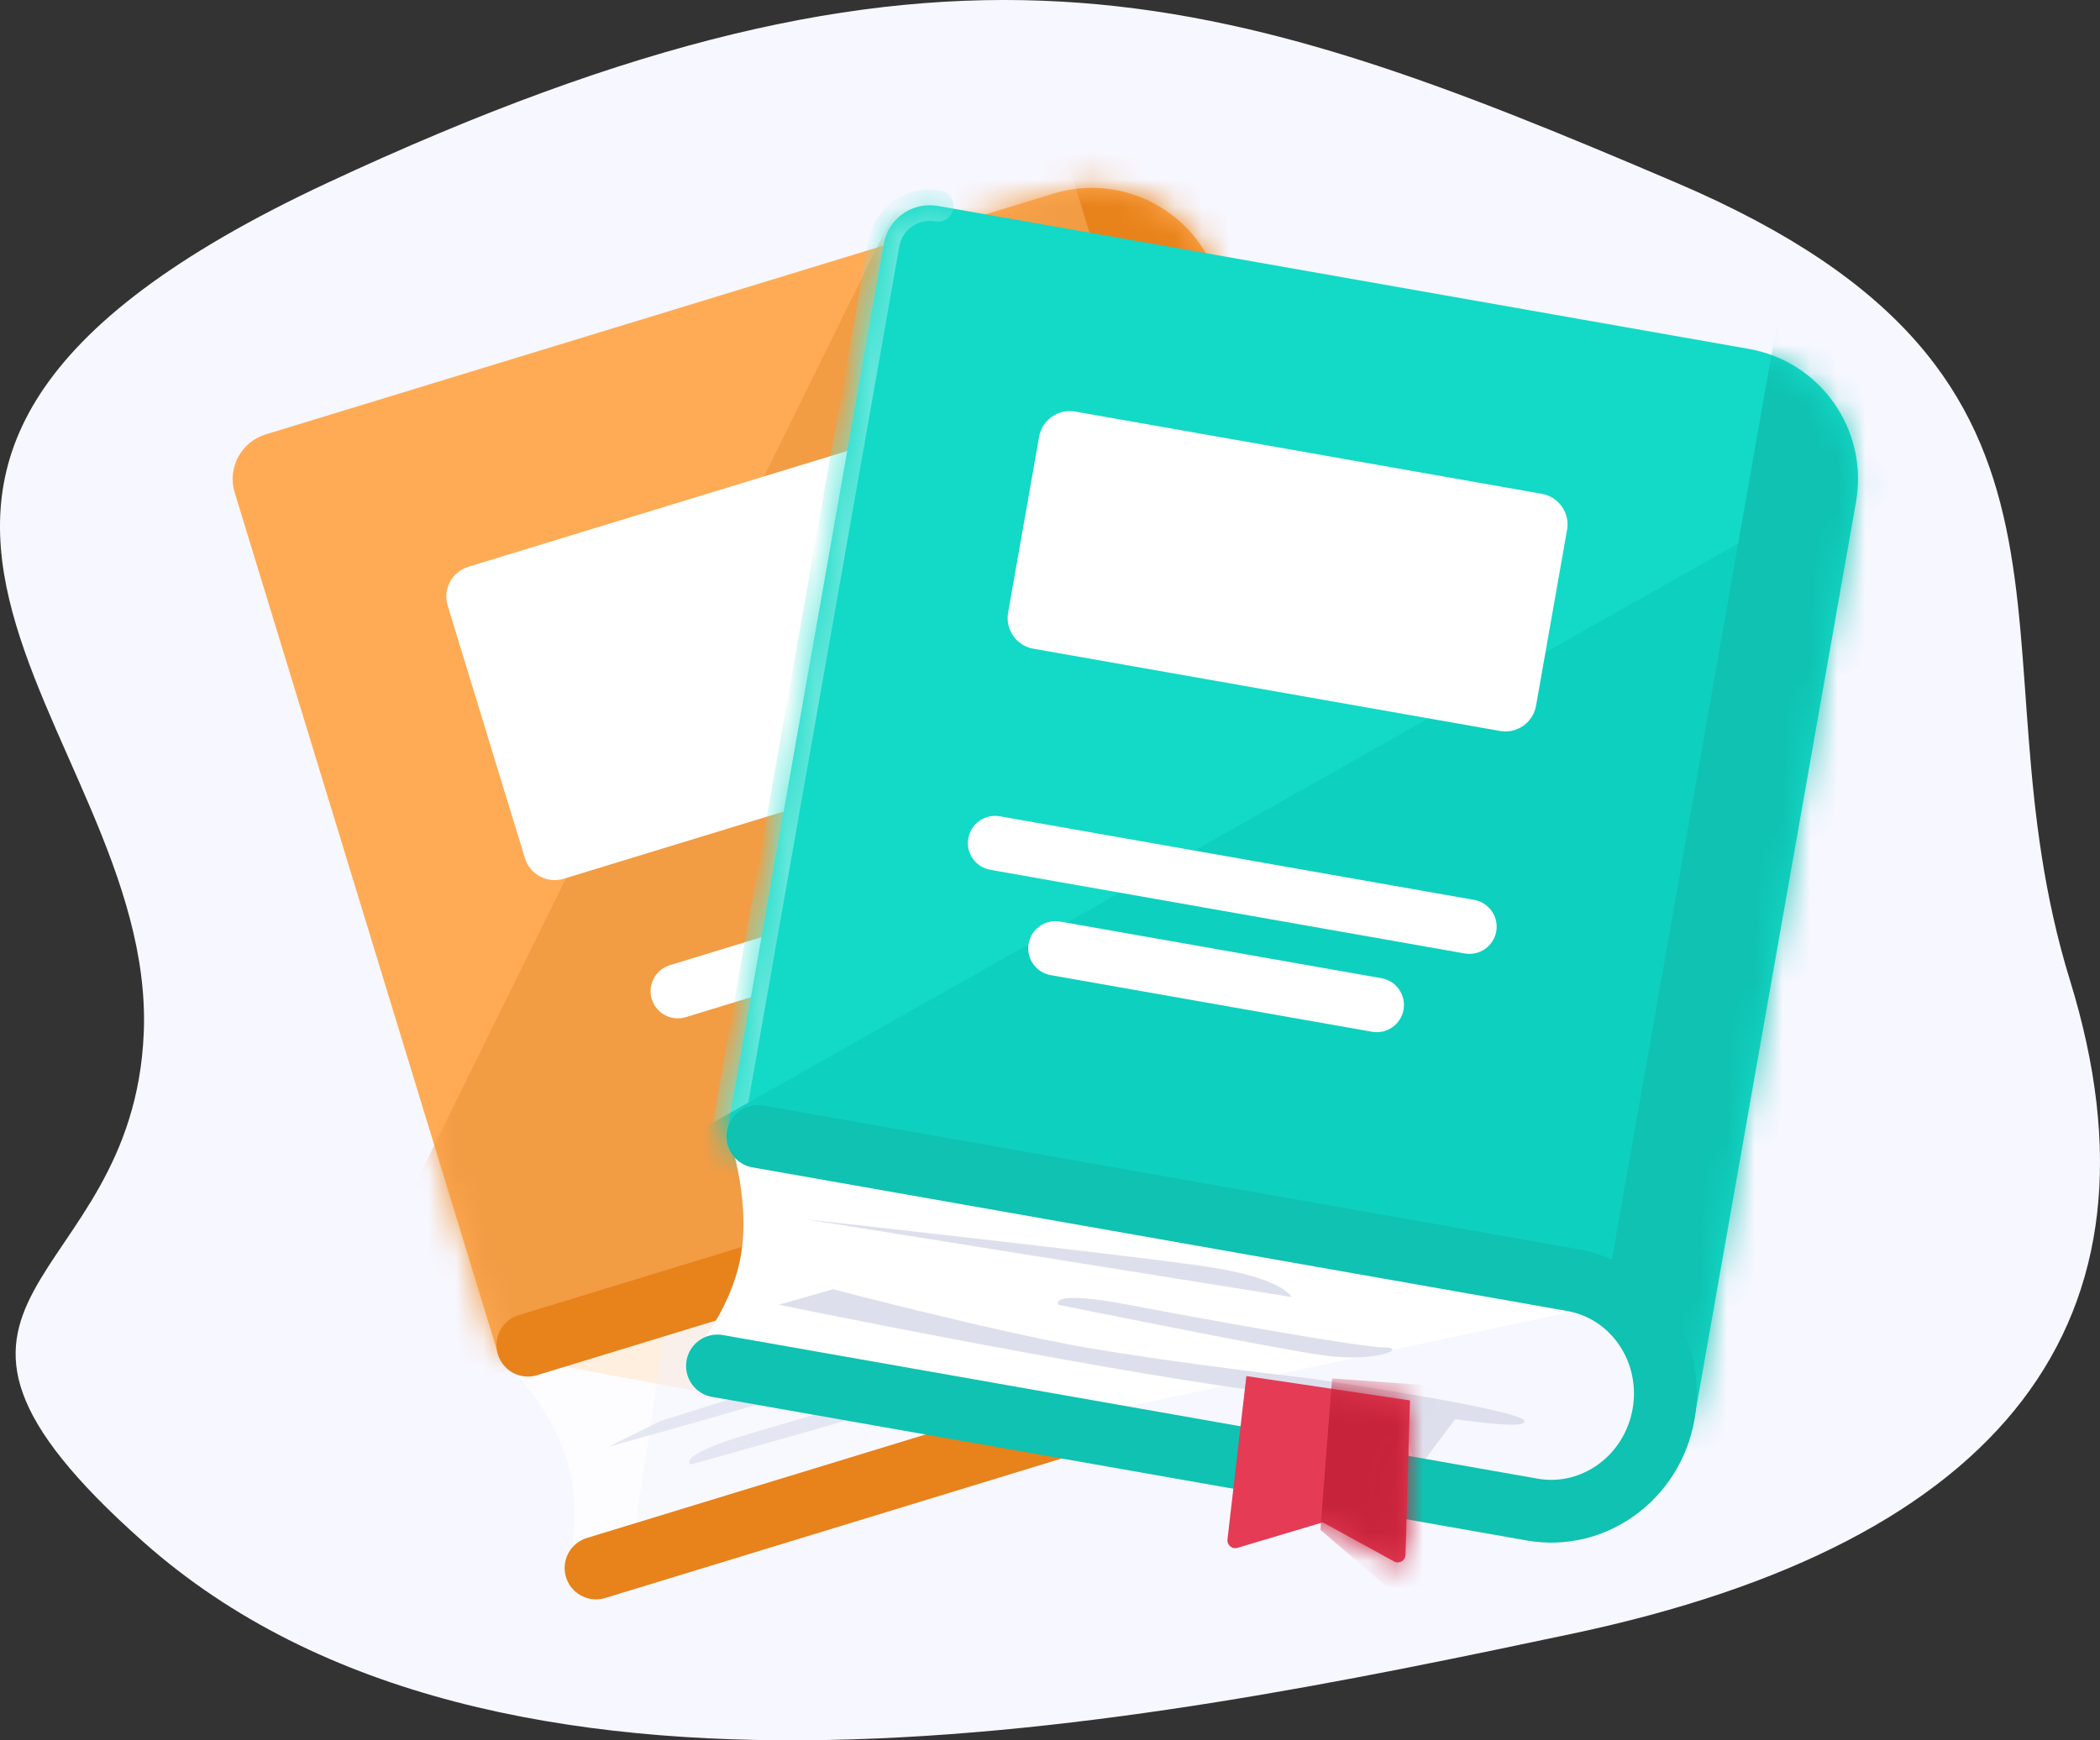
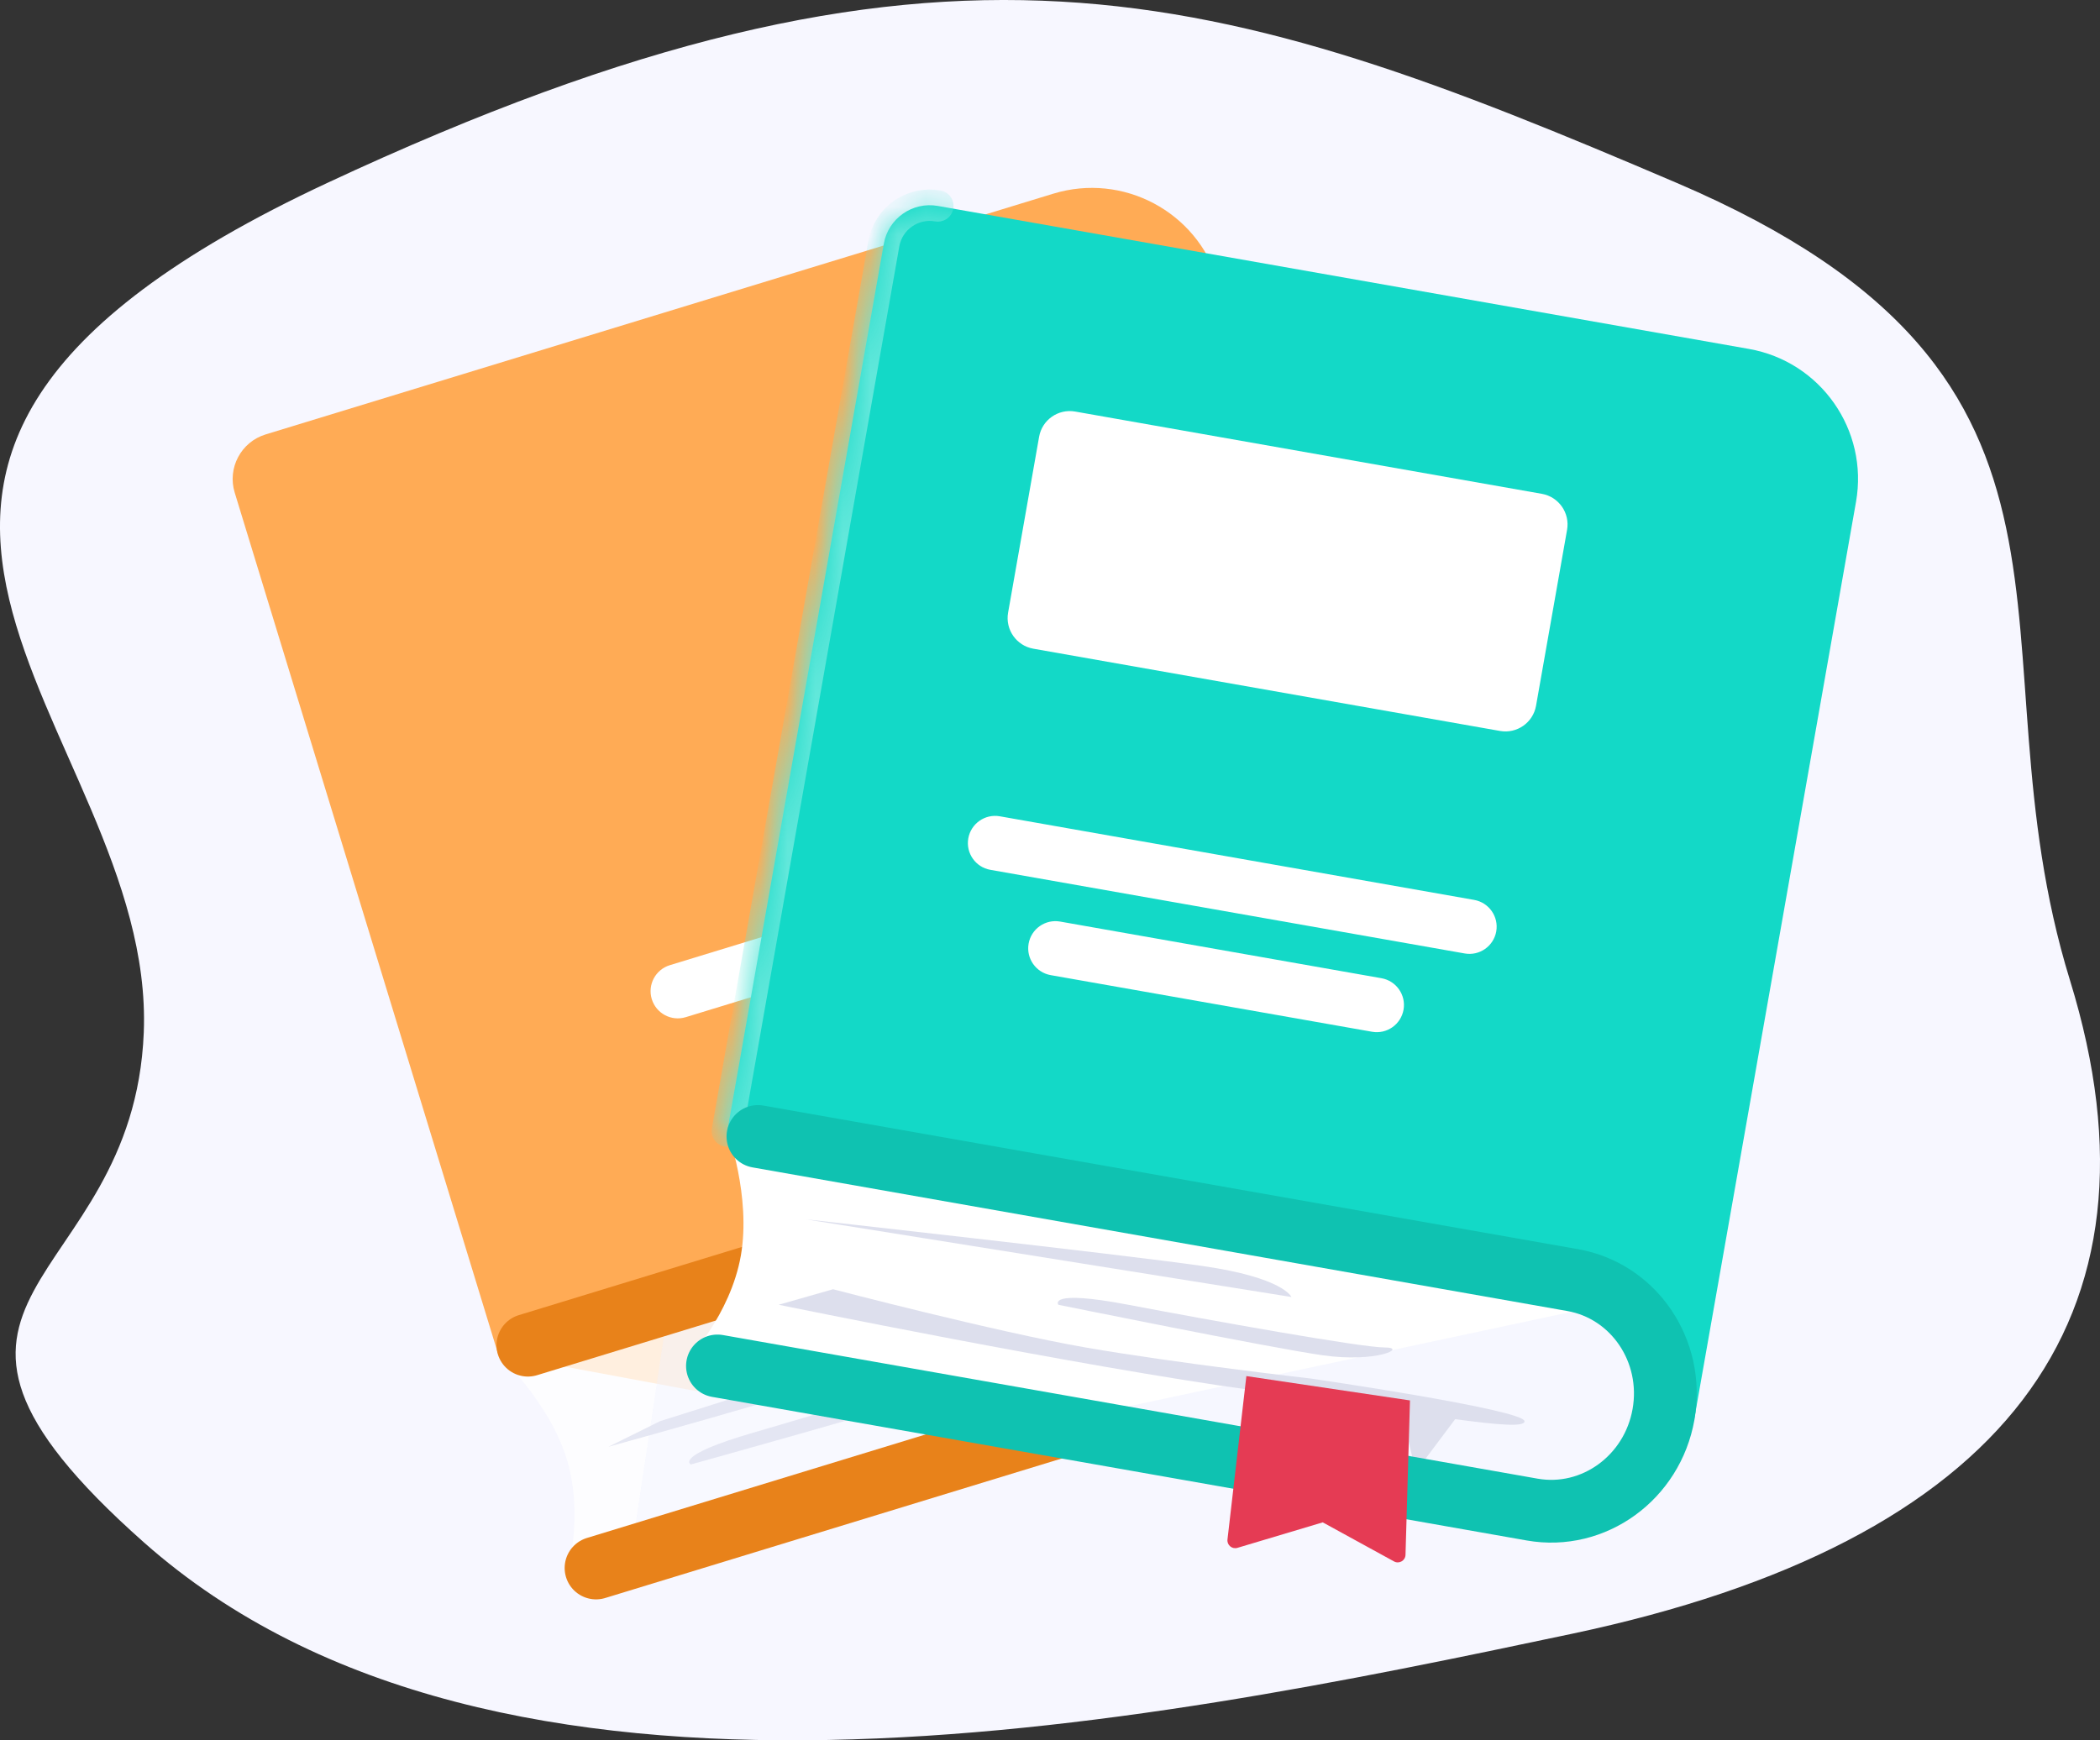
<svg xmlns="http://www.w3.org/2000/svg" width="76" height="63" viewBox="0 0 76 63" fill="none">
  <rect x="0" y="0" width="76" height="63" fill="#333333" stroke="none" />
  <path d="M11.842 6.623C-10.447 17.032 5.654 26.162 5.203 37.378C4.824 46.808 -5.04 46.746 5.203 55.831C18.007 67.187 41.243 62.455 56.892 59.143C72.542 55.831 78.707 47.787 74.913 35.485C71.119 23.183 77.284 13.72 60.686 6.623C44.089 -0.475 34.13 -3.787 11.842 6.623Z" fill="#F7F7FF" />
  <path fill-rule="evenodd" clip-rule="evenodd" d="M8.494 17.832C8.222 16.941 8.723 15.998 9.614 15.726L38.117 7.012C40.642 6.24 43.314 7.661 44.086 10.185L53.951 42.453L25.201 50.36L18.03 49.024L8.494 17.832Z" fill="#FFAB55" />
  <mask id="mask0" mask-type="alpha" maskUnits="userSpaceOnUse" x="8" y="6" width="46" height="45">
-     <path fill-rule="evenodd" clip-rule="evenodd" d="M8.493 17.834C8.221 16.943 8.723 16 9.614 15.728L38.116 7.014C40.641 6.242 43.313 7.663 44.085 10.187L53.95 42.455L25.201 50.362L18.03 49.026L8.493 17.834Z" fill="#FFAB55" />
-   </mask>
+     </mask>
  <g mask="url(#mask0)">
    <path fill-rule="evenodd" clip-rule="evenodd" d="M14.608 43.714L34.009 4.349L44.694 6.317L54.395 40.762L10.952 51.447L14.608 43.714Z" fill="#F29C44" />
    <path d="M44.883 3.179L38.43 5.152L50.843 45.755L57.297 43.782L44.883 3.179Z" fill="#E8821A" />
  </g>
-   <path fill-rule="evenodd" clip-rule="evenodd" d="M16.949 20.518L33.351 15.503C33.945 15.322 34.574 15.656 34.756 16.25L37.551 25.392C37.732 25.986 37.398 26.615 36.804 26.797L20.401 31.811C19.808 31.993 19.178 31.658 18.997 31.065L16.202 21.922C16.02 21.329 16.355 20.7 16.949 20.518Z" fill="white" />
  <path fill-rule="evenodd" clip-rule="evenodd" d="M24.241 34.94L35.535 31.487C36.054 31.328 36.605 31.621 36.764 32.14C36.922 32.66 36.63 33.211 36.11 33.369L24.817 36.822C24.297 36.981 23.747 36.688 23.588 36.169C23.429 35.649 23.722 35.099 24.241 34.94Z" fill="white" />
  <g opacity="0.9">
    <path opacity="0.9" fill-rule="evenodd" clip-rule="evenodd" d="M18.029 49.024L47.737 39.942C49.893 39.283 52.193 40.554 52.874 42.782C53.556 45.009 52.36 47.349 50.203 48.009L20.496 57.091C20.496 57.091 21.151 54.906 20.514 52.822C19.877 50.739 18.029 49.024 18.029 49.024Z" fill="white" />
    <g opacity="0.9">
      <path opacity="0.9" fill-rule="evenodd" clip-rule="evenodd" d="M29.088 45.823L24.308 46.526L22.903 55.805L36.399 51.447L29.088 45.823Z" fill="#F6F7FF" />
      <path opacity="0.9" fill-rule="evenodd" clip-rule="evenodd" d="M27.256 51.865C30.142 51.026 35.474 49.413 36.226 49.031C36.978 48.648 36.231 49.659 34.349 50.302C32.468 50.945 25.002 53.014 25.002 53.014C25.002 53.014 24.37 52.704 27.256 51.865Z" fill="#DDDFED" />
      <path opacity="0.9" fill-rule="evenodd" clip-rule="evenodd" d="M23.887 51.447C23.887 51.447 29.471 49.681 32.608 48.714C35.744 47.747 40.384 46.014 40.384 46.014C40.384 46.014 47.784 43.506 47.975 43.882C48.167 44.257 44.591 45.291 38.696 47.347C32.801 49.404 22.009 52.378 22.009 52.378L23.887 51.447Z" fill="#DDDFED" />
    </g>
  </g>
  <path d="M19.105 48.696L47.737 39.942C49.893 39.283 52.193 40.554 52.874 42.782C53.556 45.009 52.36 47.349 50.203 48.009L21.571 56.762" stroke="#E8821A" stroke-width="2.272" stroke-linecap="round" />
  <path fill-rule="evenodd" clip-rule="evenodd" d="M31.986 8.824C32.148 7.906 33.023 7.294 33.94 7.455L63.293 12.631C65.892 13.089 67.628 15.569 67.17 18.168L61.311 51.398L32.105 45.391L26.322 40.945L31.986 8.824Z" fill="#13D9C7" />
  <mask id="mask1" mask-type="alpha" maskUnits="userSpaceOnUse" x="26" y="7" width="42" height="45">
    <path fill-rule="evenodd" clip-rule="evenodd" d="M31.829 8.963C31.991 8.045 32.866 7.432 33.784 7.594L63.136 12.77C65.736 13.228 67.472 15.707 67.014 18.307L61.154 51.536L31.949 45.53L26.166 41.084L31.829 8.963Z" fill="#13D9C7" />
  </mask>
  <g mask="url(#mask1)">
    <path d="M26.322 40.945L31.986 8.824C32.148 7.906 33.023 7.293 33.94 7.455" stroke="#63E8DB" stroke-width="1.136" stroke-linecap="round" />
-     <path fill-rule="evenodd" clip-rule="evenodd" d="M66.139 17.849L22.837 42.312L60.937 47.795L66.139 17.849Z" fill="#0ED0BF" />
-     <path d="M71.062 12.288L64.416 11.116L57.044 52.929L63.689 54.101L71.062 12.288Z" fill="#0FC2B1" />
  </g>
  <path fill-rule="evenodd" clip-rule="evenodd" d="M38.909 14.898L55.801 17.877C56.412 17.985 56.821 18.569 56.713 19.18L55.59 25.549C55.482 26.16 54.898 26.569 54.287 26.461L37.396 23.483C36.784 23.375 36.376 22.791 36.483 22.18L37.606 15.811C37.714 15.199 38.298 14.791 38.909 14.898Z" fill="white" />
  <path fill-rule="evenodd" clip-rule="evenodd" d="M36.183 29.55L53.351 32.577C53.886 32.672 54.244 33.183 54.15 33.718C54.055 34.252 53.544 34.61 53.01 34.516L35.841 31.488C35.306 31.394 34.949 30.883 35.043 30.349C35.137 29.814 35.648 29.456 36.183 29.55Z" fill="white" />
  <path fill-rule="evenodd" clip-rule="evenodd" d="M38.366 33.361L49.996 35.412C50.531 35.506 50.889 36.017 50.795 36.552C50.7 37.087 50.19 37.445 49.655 37.35L38.024 35.3C37.489 35.205 37.132 34.694 37.226 34.16C37.32 33.625 37.831 33.267 38.366 33.361Z" fill="white" />
  <path fill-rule="evenodd" clip-rule="evenodd" d="M26.322 40.945L56.915 46.34C59.135 46.731 60.608 48.908 60.203 51.202C59.799 53.496 57.671 55.038 55.45 54.647L24.857 49.252C24.857 49.252 26.433 47.603 26.811 45.457C27.19 43.311 26.322 40.945 26.322 40.945Z" fill="white" />
  <path fill-rule="evenodd" clip-rule="evenodd" d="M58.753 47.088L38.302 51.451L57.282 54.825L59.812 52.997L58.753 47.088Z" fill="#F6F7FF" />
  <path fill-rule="evenodd" clip-rule="evenodd" d="M29.164 44.14C29.164 44.14 40.551 45.405 43.504 45.827C46.456 46.249 46.737 46.952 46.737 46.952L29.164 44.14Z" fill="#DDDFED" />
  <path fill-rule="evenodd" clip-rule="evenodd" d="M30.148 46.671C30.148 46.671 36.053 48.217 39.286 48.779C42.52 49.342 47.44 49.904 47.44 49.904C47.44 49.904 55.173 51.029 55.173 51.451C55.173 51.872 51.517 51.169 45.331 50.326C39.145 49.482 28.18 47.233 28.18 47.233L30.148 46.671Z" fill="#DDDFED" />
  <path fill-rule="evenodd" clip-rule="evenodd" d="M40.833 47.233C43.785 47.795 49.268 48.779 50.111 48.779C50.955 48.779 49.83 49.342 47.862 49.061C45.894 48.779 38.302 47.233 38.302 47.233C38.302 47.233 37.88 46.671 40.833 47.233Z" fill="#DDDFED" />
  <path fill-rule="evenodd" clip-rule="evenodd" d="M52.923 51.029L51.236 53.278L50.674 50.888L52.923 51.029Z" fill="#DDDFED" />
  <path d="M27.43 41.141L56.915 46.34C59.136 46.731 60.608 48.908 60.203 51.202C59.799 53.496 57.671 55.038 55.45 54.647L25.965 49.448" stroke="#0FC2B1" stroke-width="2.272" stroke-linecap="round" />
  <path fill-rule="evenodd" clip-rule="evenodd" d="M45.107 49.815L44.423 55.731C44.4 55.932 44.589 56.091 44.783 56.033L47.871 55.11L50.45 56.524C50.634 56.626 50.86 56.496 50.866 56.286L51.028 50.696L45.107 49.815Z" fill="#E53B54" />
  <mask id="mask2" mask-type="alpha" maskUnits="userSpaceOnUse" x="44" y="49" width="8" height="8">
-     <path fill-rule="evenodd" clip-rule="evenodd" d="M45.107 49.815L44.423 55.731C44.4 55.932 44.589 56.091 44.783 56.033L47.871 55.11L50.45 56.524C50.634 56.626 50.86 56.496 50.866 56.286L51.028 50.696L45.107 49.815Z" fill="#E53B54" />
-   </mask>
+     </mask>
  <g mask="url(#mask2)">
    <path fill-rule="evenodd" clip-rule="evenodd" d="M48.209 49.9L47.787 55.383L51.627 58.664L53.216 52.226L53.524 50.282L48.209 49.9Z" fill="#C7233B" />
  </g>
</svg>